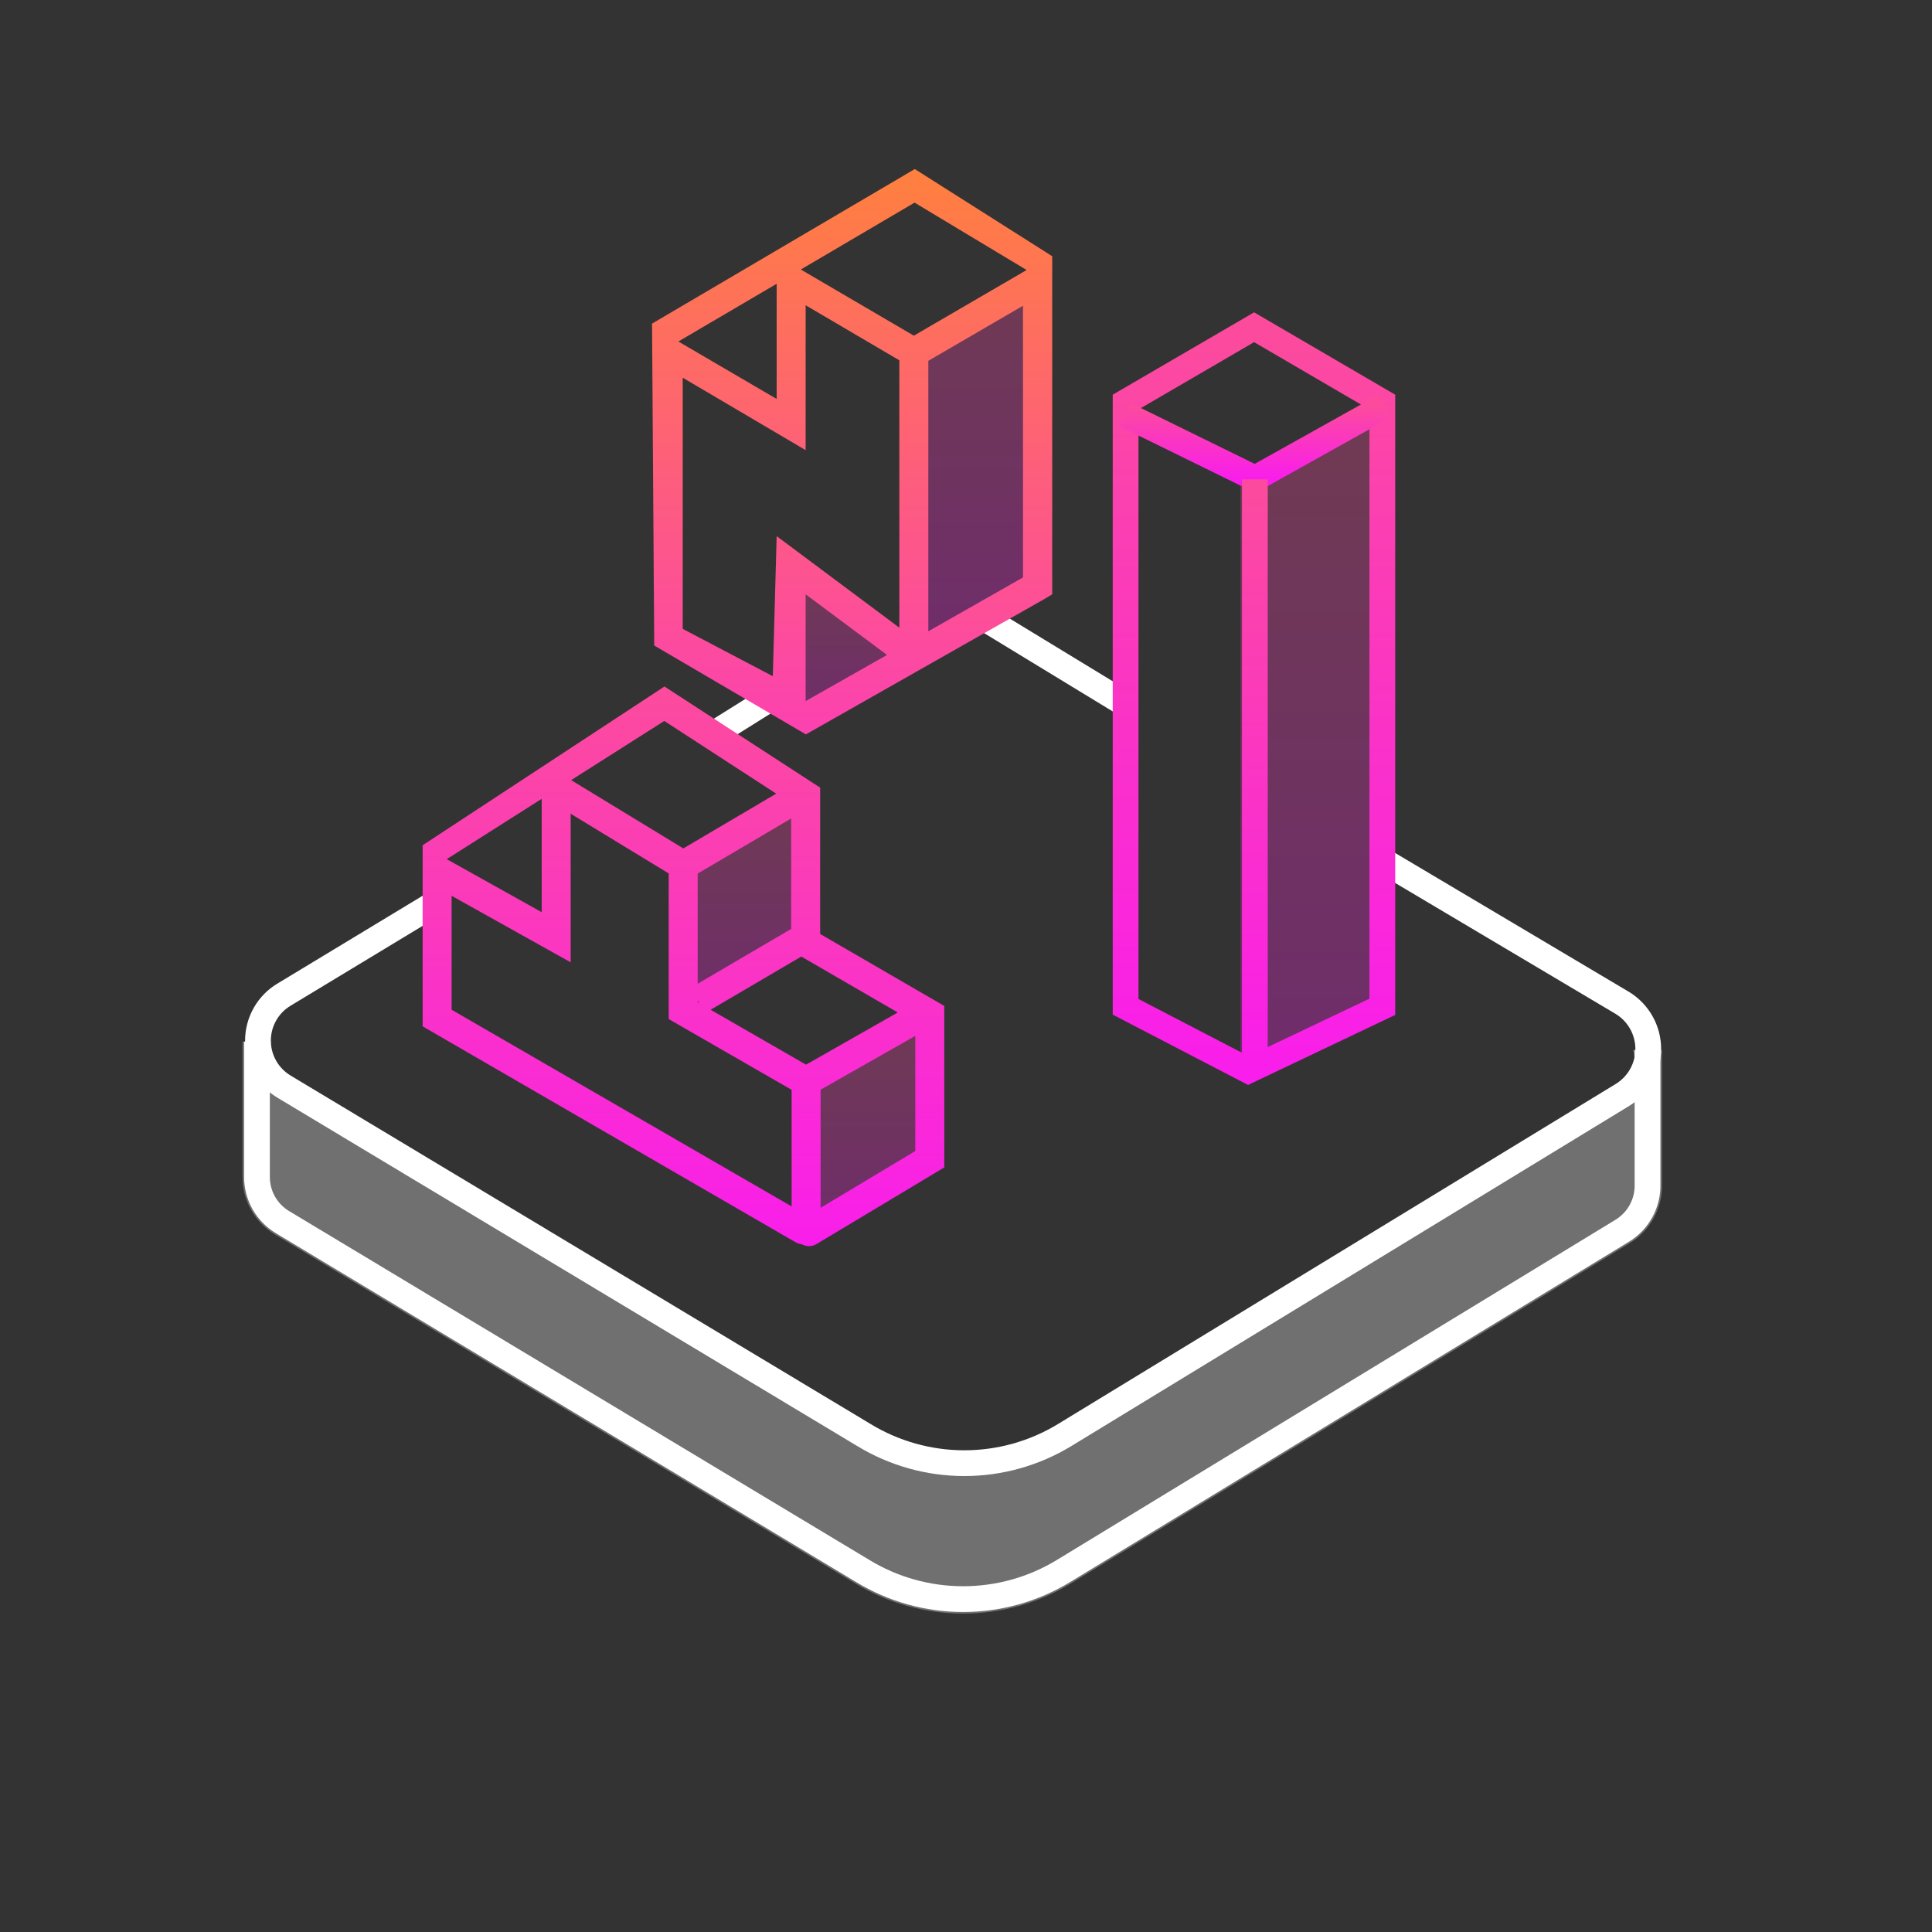
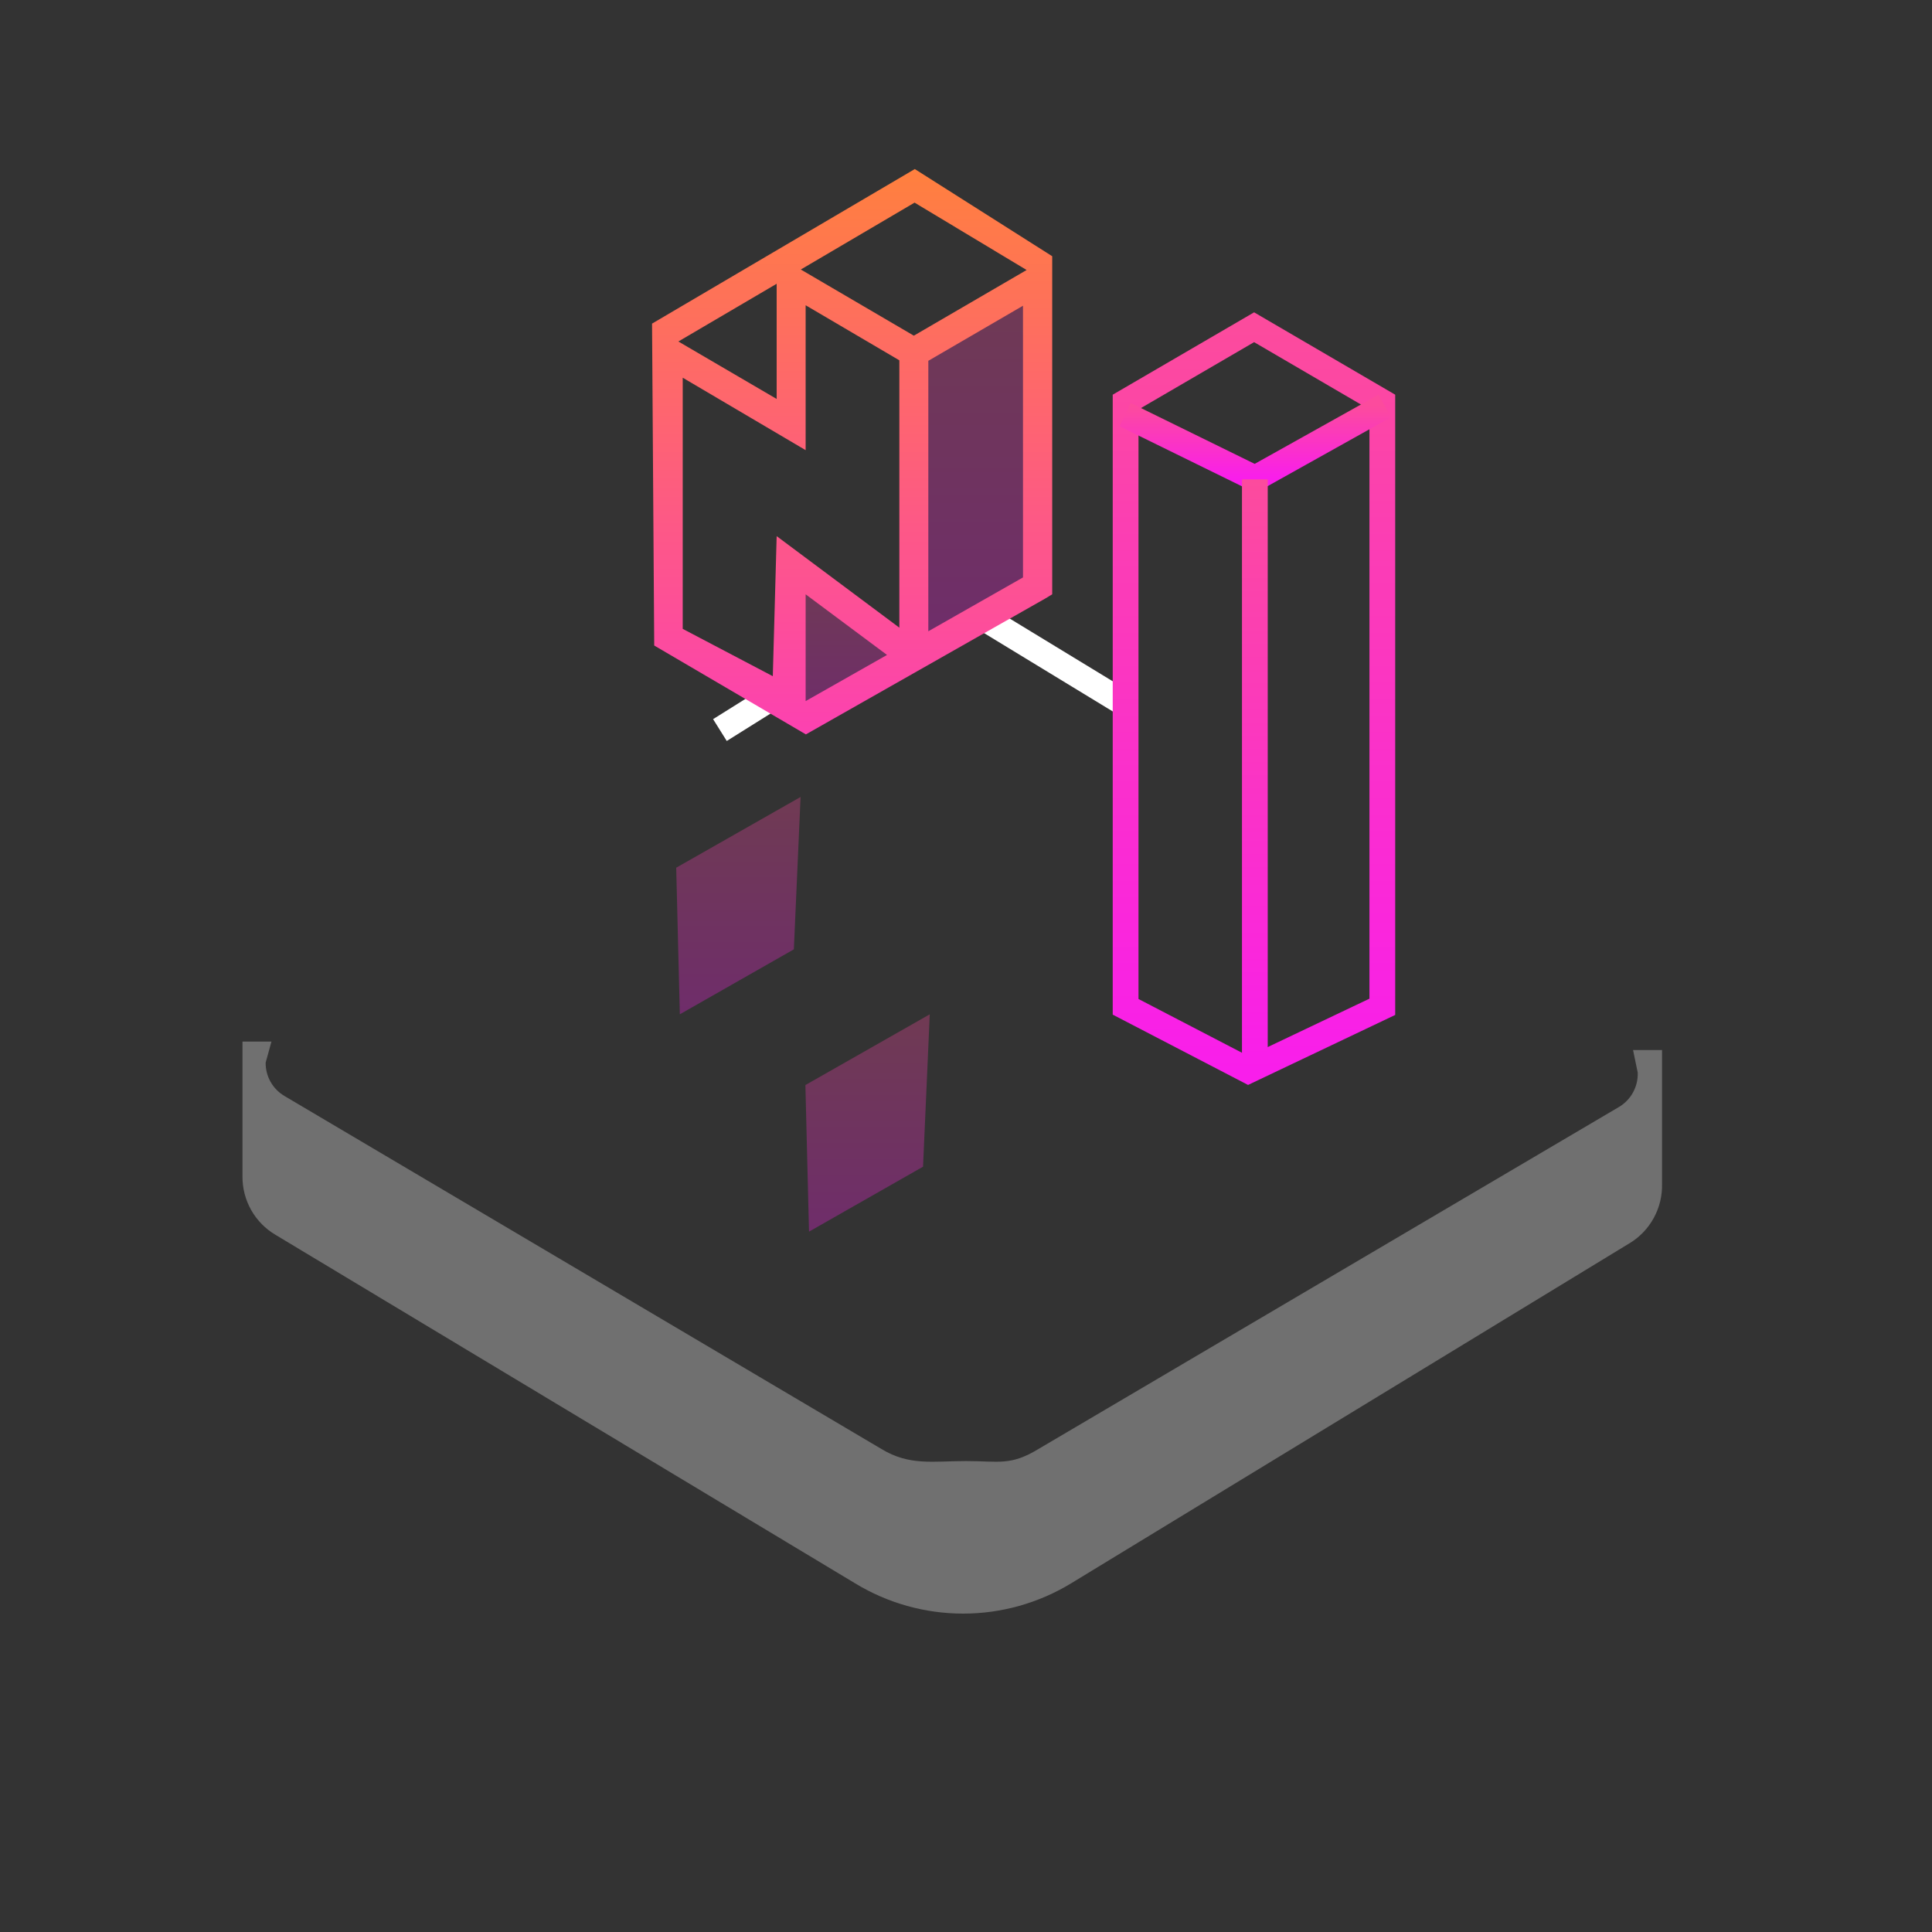
<svg xmlns="http://www.w3.org/2000/svg" width="90" height="90" viewBox="0 0 90 90" fill="none">
  <rect x="0" y="0" width="90" height="90" fill="#333333" stroke="none" />
  <path opacity="0.3" fill-rule="evenodd" clip-rule="evenodd" d="M11.296 54.794V48.521H12.646L12.375 49.5C12.371 49.814 12.45 50.124 12.605 50.397C12.76 50.671 12.984 50.899 13.256 51.057L13.263 51.062L41.062 67.5C42.367 68.294 43.473 68.062 45 68.062C46.527 68.062 47.071 68.294 48.375 67.5L75.423 51.564L75.426 51.562C75.698 51.399 75.922 51.166 76.074 50.887C76.226 50.609 76.301 50.295 76.292 49.978L76.292 49.968L76.074 48.915H77.424V55.149C77.438 55.702 77.306 56.249 77.04 56.735C76.774 57.223 76.382 57.632 75.906 57.919L75.904 57.919L49.898 73.757C48.382 74.68 46.641 75.168 44.866 75.168C43.092 75.168 41.352 74.681 39.837 73.759L39.835 73.758L12.842 57.528C12.366 57.249 11.973 56.849 11.701 56.369C11.43 55.889 11.29 55.346 11.296 54.794Z" fill="white" />
  <path opacity="0.3" fill-rule="evenodd" clip-rule="evenodd" d="M42.999 54.349L37.687 57.375L37.518 50.546L43.312 47.25L42.999 54.349Z" fill="url(#paint0_linear_17163_529836)" />
  <path opacity="0.3" fill-rule="evenodd" clip-rule="evenodd" d="M48.375 27L43.062 30.026L42.75 16.796L48.375 12.938V27Z" fill="url(#paint1_linear_17163_529836)" />
  <path opacity="0.3" fill-rule="evenodd" clip-rule="evenodd" d="M42.75 30.375L37.437 33.401L37.125 26.438L42.75 29.812L42.75 30.375Z" fill="url(#paint2_linear_17163_529836)" />
  <path opacity="0.3" fill-rule="evenodd" clip-rule="evenodd" d="M36.981 44.224L31.669 47.25L31.5 40.421L37.294 37.125L36.981 44.224Z" fill="url(#paint3_linear_17163_529836)" />
-   <path opacity="0.3" fill-rule="evenodd" clip-rule="evenodd" d="M64.125 19.688V46.688L57.782 49.871V22.331L64.125 19.688Z" fill="url(#paint4_linear_17163_529836)" />
-   <path d="M64.631 40.219L75.578 46.721C75.945 46.945 76.249 47.26 76.46 47.635C76.671 48.011 76.782 48.434 76.782 48.864C76.782 49.295 76.671 49.718 76.46 50.094C76.249 50.469 75.945 50.784 75.578 51.008L49.601 66.847C48.191 67.706 46.572 68.16 44.921 68.16C43.271 68.16 41.651 67.706 40.241 66.847L13.241 50.625C12.868 50.404 12.559 50.09 12.345 49.713C12.13 49.336 12.017 48.91 12.017 48.476C12.017 48.043 12.13 47.616 12.345 47.24C12.559 46.863 12.868 46.548 13.241 46.328L20.329 42.041" stroke="white" stroke-width="1.2" stroke-miterlimit="10" />
-   <path d="M11.971 48.521V54.798C11.965 55.232 12.075 55.659 12.288 56.037C12.502 56.414 12.812 56.728 13.186 56.947L40.186 73.181C41.596 74.04 43.215 74.493 44.866 74.493C46.517 74.493 48.136 74.04 49.546 73.181L75.556 57.341C75.93 57.116 76.238 56.795 76.448 56.411C76.657 56.028 76.761 55.595 76.748 55.158V48.915" stroke="white" stroke-width="1.2" stroke-miterlimit="10" />
  <path d="M46.024 28.901L52.436 32.805" stroke="white" stroke-width="1.2" stroke-miterlimit="10" />
  <path d="M33.537 34.009L36.664 32.051" stroke="white" stroke-width="1.2" stroke-miterlimit="10" />
  <path d="M58.421 15.244L52.435 18.731V46.901L58.151 49.871L64.394 46.901V18.731L58.421 15.244Z" stroke="url(#paint5_linear_17163_529836)" stroke-width="1.2" stroke-miterlimit="10" />
  <path d="M64.507 18.911L58.466 22.286L52.414 19.316" stroke="url(#paint6_linear_17163_529836)" stroke-width="1.2" stroke-miterlimit="10" />
-   <path fill-rule="evenodd" clip-rule="evenodd" d="M30.953 31.98L38.206 36.691V43.508L43.988 46.861V54.382L38.034 57.954C37.819 58.083 37.56 58.078 37.355 57.963C37.25 57.952 37.144 57.918 37.042 57.859L19.688 47.812V39.395L19.695 39.399L19.688 39.375L30.953 31.98ZM20.811 40.023L25.234 42.493V37.213L20.811 40.023ZM26.584 37.907V44.829L21.038 41.73V47.038L36.877 56.199V50.768L31.151 47.472V40.688L26.584 37.907ZM32.501 40.695V45.827L36.855 43.273V38.128L32.501 40.695ZM32.501 46.605V46.691L32.577 46.735L32.501 46.605ZM33.104 47.038L37.548 49.596L41.821 47.165L37.328 44.56L33.104 47.038ZM38.227 50.763V56.264L42.638 53.618V48.254L38.227 50.763ZM30.945 33.585L36.159 36.971L31.832 39.522L26.607 36.341L30.945 33.585Z" fill="url(#paint7_linear_17163_529836)" />
  <path d="M58.456 49.871V22.331" stroke="url(#paint8_linear_17163_529836)" stroke-width="1.2" stroke-miterlimit="10" />
  <g clip-path="url(#clip0_17163_529836)">
    <path d="M42.615 7.875L30.375 15.075L30.476 30.071L37.541 34.211L48.679 27.889L49.016 27.686V11.936L42.615 7.875ZM47.824 12.578L42.57 15.637L37.305 12.555L42.604 9.439L47.824 12.578ZM47.655 26.899L43.245 29.407V16.808L47.655 14.242V26.899ZM36.18 13.219V18.585L31.601 15.908L36.18 13.219ZM36 31.5L31.804 29.295V17.595L37.53 20.97V14.22L41.895 16.785V29.239L36.18 24.975L36 31.5ZM37.53 27.686L41.321 30.51L37.53 32.659V27.686Z" fill="url(#paint9_linear_17163_529836)" />
  </g>
  <defs>
    <linearGradient id="paint0_linear_17163_529836" x1="40.415" y1="47.25" x2="40.415" y2="57.375" gradientUnits="userSpaceOnUse">
      <stop stop-color="#FC4B9D" />
      <stop offset="1" stop-color="#F91EEB" />
    </linearGradient>
    <linearGradient id="paint1_linear_17163_529836" x1="45.562" y1="12.938" x2="45.562" y2="30.026" gradientUnits="userSpaceOnUse">
      <stop stop-color="#FC4B9D" />
      <stop offset="1" stop-color="#F91EEB" />
    </linearGradient>
    <linearGradient id="paint2_linear_17163_529836" x1="39.938" y1="26.438" x2="39.938" y2="33.401" gradientUnits="userSpaceOnUse">
      <stop stop-color="#FC4B9D" />
      <stop offset="1" stop-color="#F91EEB" />
    </linearGradient>
    <linearGradient id="paint3_linear_17163_529836" x1="34.397" y1="37.125" x2="34.397" y2="47.25" gradientUnits="userSpaceOnUse">
      <stop stop-color="#FC4B9D" />
      <stop offset="1" stop-color="#F91EEB" />
    </linearGradient>
    <linearGradient id="paint4_linear_17163_529836" x1="60.953" y1="19.688" x2="60.953" y2="49.871" gradientUnits="userSpaceOnUse">
      <stop stop-color="#FC4B9D" />
      <stop offset="1" stop-color="#F91EEB" />
    </linearGradient>
    <linearGradient id="paint5_linear_17163_529836" x1="58.415" y1="15.244" x2="58.415" y2="49.871" gradientUnits="userSpaceOnUse">
      <stop stop-color="#FC4B9D" />
      <stop offset="1" stop-color="#F91EEB" />
    </linearGradient>
    <linearGradient id="paint6_linear_17163_529836" x1="58.46" y1="18.911" x2="58.46" y2="22.286" gradientUnits="userSpaceOnUse">
      <stop stop-color="#FC4B9D" />
      <stop offset="1" stop-color="#F91EEB" />
    </linearGradient>
    <linearGradient id="paint7_linear_17163_529836" x1="31.838" y1="31.98" x2="31.838" y2="58.05" gradientUnits="userSpaceOnUse">
      <stop stop-color="#FC4B9D" />
      <stop offset="1" stop-color="#F91EEB" />
    </linearGradient>
    <linearGradient id="paint8_linear_17163_529836" x1="58.956" y1="22.331" x2="58.956" y2="49.871" gradientUnits="userSpaceOnUse">
      <stop stop-color="#FC4B9D" />
      <stop offset="1" stop-color="#F91EEB" />
    </linearGradient>
    <linearGradient id="paint9_linear_17163_529836" x1="39.696" y1="7.875" x2="39.696" y2="34.211" gradientUnits="userSpaceOnUse">
      <stop stop-color="#FF803E" />
      <stop offset="1" stop-color="#FC41B1" />
    </linearGradient>
    <clipPath id="clip0_17163_529836">
      <rect width="18.698" height="26.348" fill="white" transform="translate(30.375 7.875)" />
    </clipPath>
  </defs>
</svg>